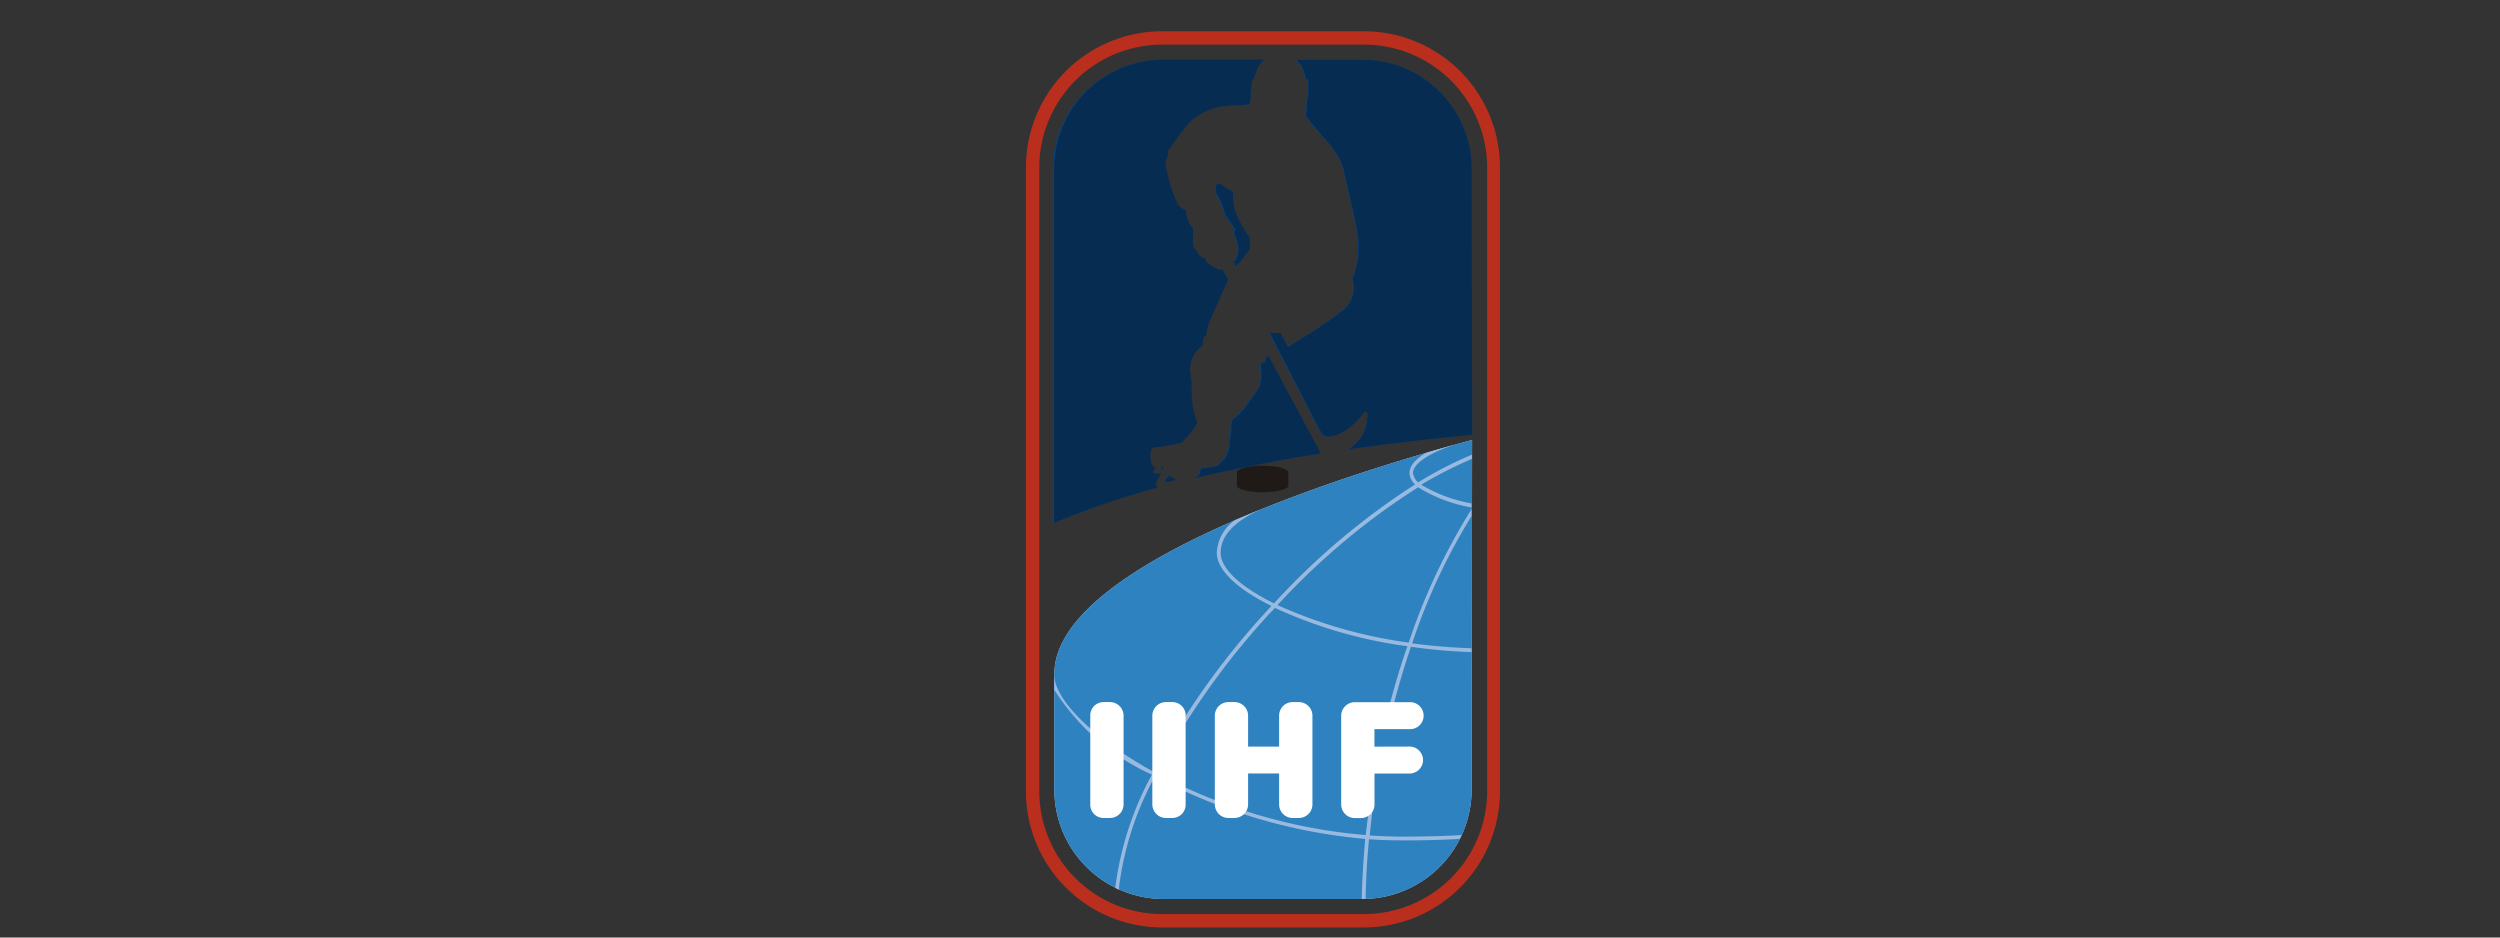
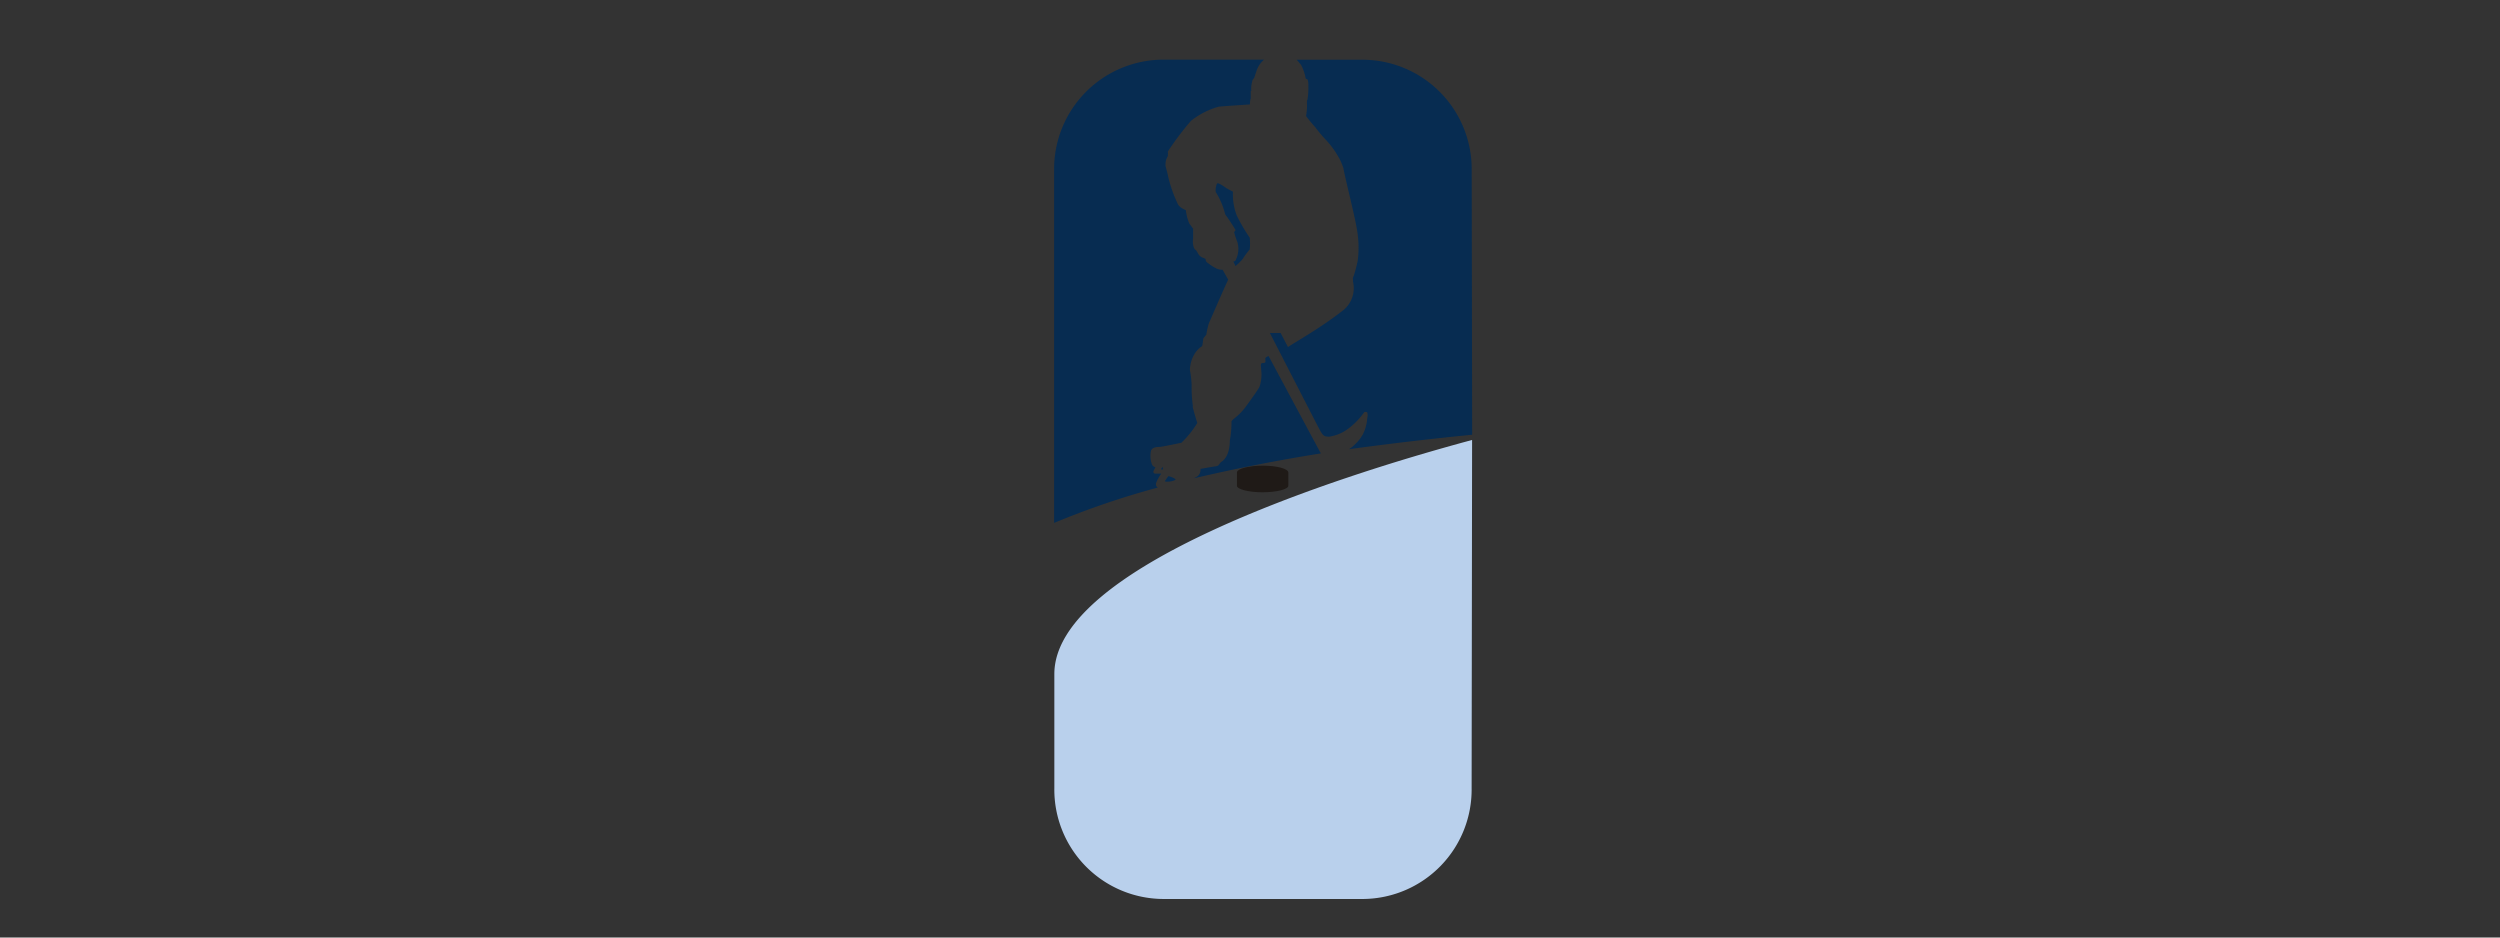
<svg xmlns="http://www.w3.org/2000/svg" width="80" height="30" viewBox="0 0 80 30">
  <rect x="0" y="0" width="80" height="30" fill="#333333" stroke="none" />
  <defs>
    <clipPath id="clip-Benutzerdefiniertes_Format_1">
      <rect width="80" height="30" />
    </clipPath>
  </defs>
  <g id="Benutzerdefiniertes_Format_1" data-name="Benutzerdefiniertes Format – 1" clip-path="url(#clip-Benutzerdefiniertes_Format_1)">
    <g id="Ebene_x0020_1" transform="translate(32 1)">
      <g id="_81561808" transform="translate(0)">
        <path id="_82271568" d="M174.082,1282.738l.015-11.137c-4.433,1.192-13.368,4.073-13.368,7.49v3.648a3.5,3.5,0,0,0,3.456,3.55h6.456a3.5,3.5,0,0,0,3.441-3.55l-9.192,3.55,9.192-3.55Z" transform="translate(-158.99 -1258.522)" fill="#b9d0ec" />
-         <path id="_81598392" d="M174.082,1282.738l.015-11.137c-4.433,1.192-13.368,4.073-13.368,7.49v3.648a3.5,3.5,0,0,0,3.456,3.55h6.456a3.5,3.5,0,0,0,3.441-3.55Z" transform="translate(-158.99 -1258.522)" fill="#2f82c0" />
        <path id="_81599696" d="M721.884,1316.57c-.454,0-.823.1-.823.219v.426c0,.109.369.207.823.207s.822-.1.822-.207v-.426C722.706,1316.668,722.337,1316.57,721.884,1316.57Z" transform="translate(-713.479 -1302.669)" fill="#1f1a17" />
-         <path id="_82018000" d="M11.6,96.315a1.426,1.426,0,0,1-.442.474c1.257-.17,2.57-.328,3.951-.462l-.015-8.45a3.5,3.5,0,0,0-3.453-3.55H9.47c.041.036.082.1.138.158a1.415,1.415,0,0,1,.151.438c0,.012.028.024.042.024s.028.024.041.1a2.7,2.7,0,0,1,0,.328,1.633,1.633,0,0,1-.028.243l-.013.013v.11a1.492,1.492,0,0,1-.014.279c0,.036-.014.085-.014.11a.794.794,0,0,0,.056.073c.026.036.165.206.235.279a4.931,4.931,0,0,0,.373.438,2.844,2.844,0,0,1,.373.511,1.742,1.742,0,0,1,.166.377c.028.207.359,1.5.429,1.933a3.266,3.266,0,0,1,.027,1.021,4.518,4.518,0,0,1-.124.474c-.056.109-.014.1-.028.182a.908.908,0,0,1-.359.961c-.7.547-1.561,1.021-1.727,1.143l-.234-.45H8.614l1.547,3c.151.279.166.316.359.316a1.33,1.33,0,0,0,.609-.255,2.367,2.367,0,0,0,.51-.523c.014-.024.069-.012.1,0a.366.366,0,0,1,0,.183,1.343,1.343,0,0,1-.138.523Zm-5.456-.9h0a4.349,4.349,0,0,1-.042-.681,3.081,3.081,0,0,0-.055-.474,1.032,1.032,0,0,1,.124-.475.774.774,0,0,1,.263-.291c.028-.024.028-.231.056-.267s.069-.085.083-.1a2.846,2.846,0,0,1,.082-.365c.069-.158.47-1.082.622-1.4l-.18-.316A.467.467,0,0,1,6.887,91a1.8,1.8,0,0,1-.263-.17.134.134,0,0,1-.069-.122c0-.025-.11-.036-.18-.1-.042-.024-.11-.182-.138-.194-.1-.048-.1-.329-.083-.353v-.328s-.1-.134-.125-.17a1.591,1.591,0,0,1-.11-.425s-.207-.073-.262-.207a4.39,4.39,0,0,1-.3-.851,2.958,2.958,0,0,0-.083-.328.577.577,0,0,1,.014-.219,1.176,1.176,0,0,1,.055-.121.526.526,0,0,0,0-.146,9.064,9.064,0,0,1,.746-.985,2.534,2.534,0,0,1,.885-.45c.055-.012,1.008-.073,1.008-.073l.014-.158s.014,0,.014-.036v-.243c0-.012.028,0,.028,0a.281.281,0,0,1-.014-.037A1.018,1.018,0,0,1,8.061,85c0-.024.042-.061.055-.085s.014-.049.083-.244a.767.767,0,0,1,.236-.34H5.16a3.509,3.509,0,0,0-3.468,3.55V99.148a26.742,26.742,0,0,1,3.33-1.131.124.124,0,0,1-.055-.146,1.36,1.36,0,0,1,.165-.3H4.925a.061.061,0,0,1-.041-.085c.014-.036.069-.121.055-.121a.153.153,0,0,1-.11-.1A.784.784,0,0,1,4.8,96.85c.028-.134.221-.134.276-.134s.65-.122.7-.134a3.21,3.21,0,0,0,.511-.633s-.125-.389-.152-.535Zm-.788,2.237h0s-.124.158-.11.17a.584.584,0,0,0,.331-.048c.055-.036-.18-.122-.221-.122Zm3.219-3.842h0s-.083.024-.1.061.014.122-.014.146-.1,0-.125.036,0,.134,0,.195a1.217,1.217,0,0,1-.055.547c-.027.061-.248.377-.456.656s-.414.377-.442.45a3.167,3.167,0,0,1-.055.62c0,.024.014.486-.262.669-.07.036-.07.134-.18.146-.166.024-.5.085-.5.085a.249.249,0,0,1-.152.268.285.285,0,0,1-.07.036c1.285-.3,2.639-.571,4.089-.8-.013-.025-.026-.049-.041-.073l-1.643-3.04ZM5.188,97.434h0l-.028-.085c-.014.036-.042.072-.042.085A.135.135,0,0,0,5.188,97.434Zm2.252-6.651h0l.069.146a1.912,1.912,0,0,0,.235-.231,2.263,2.263,0,0,1,.221-.3,1.749,1.749,0,0,0,0-.377,5.6,5.6,0,0,1-.414-.706,1.888,1.888,0,0,1-.125-.766l-.207-.11s-.248-.182-.29-.158-.083.255-.041.3a2.377,2.377,0,0,1,.29.693,5.919,5.919,0,0,1,.332.5c0,.024-.056.061-.041.085a2.486,2.486,0,0,0,.1.3.788.788,0,0,1-.07.608c-.013,0-.041.012-.055.012L0,94.756l7.439-3.973Z" transform="translate(0 -83.415)" fill="#004386" />
        <path id="_82057944" d="M170.6,96.315a1.426,1.426,0,0,1-.44.474c1.253-.17,2.561-.328,3.938-.462l-.015-8.45a3.5,3.5,0,0,0-3.441-3.55h-2.161c.041.036.082.1.138.158a1.417,1.417,0,0,1,.151.438c0,.012.028.024.042.024s.028.024.041.1a2.716,2.716,0,0,1,0,.328,1.637,1.637,0,0,1-.028.243l-.013.013v.11a1.5,1.5,0,0,1-.014.279c0,.036-.014.085-.014.11a.8.8,0,0,0,.056.073c.026.036.165.206.234.279a4.935,4.935,0,0,0,.371.438,2.843,2.843,0,0,1,.371.511,1.746,1.746,0,0,1,.165.377c.028.207.358,1.5.427,1.933a3.277,3.277,0,0,1,.027,1.021,4.533,4.533,0,0,1-.124.474c-.056.109-.014.1-.028.182a.91.91,0,0,1-.358.961c-.7.547-1.556,1.021-1.721,1.143l-.234-.45h-.344l1.542,3c.151.279.165.316.357.316a1.323,1.323,0,0,0,.607-.255,2.366,2.366,0,0,0,.509-.523c.014-.024.069-.012.1,0a.369.369,0,0,1,0,.183A1.346,1.346,0,0,1,170.6,96.315Zm-5.438-.9h0a4.371,4.371,0,0,1-.041-.681,3.087,3.087,0,0,0-.055-.474,1.035,1.035,0,0,1,.123-.474.773.773,0,0,1,.262-.291c.028-.024.028-.231.056-.267s.068-.085.083-.1a2.856,2.856,0,0,1,.082-.365c.069-.158.468-1.082.619-1.4l-.179-.316A.464.464,0,0,1,165.9,91a1.79,1.79,0,0,1-.262-.17.134.134,0,0,1-.069-.122c0-.025-.11-.036-.179-.1-.042-.024-.11-.182-.138-.194-.1-.048-.1-.329-.083-.353v-.328s-.1-.134-.124-.17a1.6,1.6,0,0,1-.11-.425s-.207-.073-.262-.207a4.4,4.4,0,0,1-.3-.851,2.968,2.968,0,0,0-.083-.328.579.579,0,0,1,.014-.219,1.174,1.174,0,0,1,.055-.122.529.529,0,0,0,0-.146,9.063,9.063,0,0,1,.743-.985,2.521,2.521,0,0,1,.882-.45c.055-.012,1-.073,1-.073l.014-.158s.014,0,.014-.036v-.243c0-.012.028,0,.028,0a.284.284,0,0,1-.014-.037,1.02,1.02,0,0,1,.041-.291c0-.024.041-.061.055-.085s.014-.049.083-.243a.767.767,0,0,1,.235-.34h-3.263a3.5,3.5,0,0,0-3.456,3.55V99.148a26.6,26.6,0,0,1,3.318-1.131.124.124,0,0,1-.055-.146,1.364,1.364,0,0,1,.165-.3h-.206a.061.061,0,0,1-.041-.085c.014-.036.068-.121.055-.121a.153.153,0,0,1-.11-.1.787.787,0,0,1-.028-.414c.028-.134.22-.134.275-.134s.647-.122.7-.134a3.209,3.209,0,0,0,.509-.632s-.124-.389-.151-.535Zm-.785,2.237h0s-.123.158-.11.17a.58.58,0,0,0,.33-.048C164.651,97.738,164.417,97.653,164.376,97.653Zm3.208-3.842h0s-.083.024-.1.061.014.122-.014.146-.1,0-.124.036,0,.134,0,.194a1.221,1.221,0,0,1-.055.547c-.027.061-.247.377-.454.656s-.413.377-.441.45a3.181,3.181,0,0,1-.055.62c0,.024.014.486-.261.669-.07.036-.07.134-.179.146-.165.024-.5.085-.5.085a.249.249,0,0,1-.151.268.286.286,0,0,1-.069.036c1.281-.3,2.63-.571,4.075-.8-.013-.025-.026-.049-.041-.073Zm-3.373,3.624h0l-.028-.085c-.014.036-.041.073-.041.085A.134.134,0,0,0,164.211,97.434Zm2.244-6.651h0l.069.146a1.909,1.909,0,0,0,.234-.231,2.263,2.263,0,0,1,.221-.3,1.756,1.756,0,0,0,0-.377,5.6,5.6,0,0,1-.413-.706,1.893,1.893,0,0,1-.124-.766l-.207-.11s-.247-.182-.289-.158-.083.255-.041.3a2.382,2.382,0,0,1,.289.693,5.922,5.922,0,0,1,.331.5c0,.024-.055.061-.041.085a2.484,2.484,0,0,0,.1.3.79.79,0,0,1-.07.608C166.5,90.771,166.469,90.783,166.455,90.783Z" transform="translate(-158.989 -83.415)" fill="#072c51" />
-         <path id="_81491464" d="M171.878,1297.782c.619,0,1.225-.012,1.817-.049.026-.037.041-.085.069-.122-.619.037-1.253.049-1.886.049-.358,0-.716-.012-1.06-.037.027-.242.054-.5.082-.753l-.11-.025c-.041.267-.068.51-.1.766A17.09,17.09,0,0,1,164,1295.63a24.313,24.313,0,0,1,3.524-5.01c.083-.1.179-.182.262-.279a14.739,14.739,0,0,0,4.24,1.228c-.22.607-.4,1.24-.578,1.9l.124.025c.165-.656.358-1.29.565-1.909a16.849,16.849,0,0,0,1.94.17v-.121c-.646-.024-1.279-.073-1.9-.158a19.437,19.437,0,0,1,1.9-4.073v-.219a19.775,19.775,0,0,0-2.009,4.268,15.1,15.1,0,0,1-4.2-1.2,22.52,22.52,0,0,1,4.5-3.77,4.8,4.8,0,0,0,1.706.645V1287a4.858,4.858,0,0,1-1.61-.6,13.951,13.951,0,0,1,1.625-.827v-.134a12.43,12.43,0,0,0-1.721.887.511.511,0,0,1-.165-.3c0-.3.522-.644,1.348-.912-.3.085-.606.17-.936.268-.344.206-.523.425-.523.644a.52.52,0,0,0,.179.365,22.774,22.774,0,0,0-4.515,3.806c-1.06-.523-1.707-1.106-1.707-1.617,0-.559.454-1.021,1.322-1.411l-.868.365a1.362,1.362,0,0,0-.578,1.045c0,.547.661,1.167,1.749,1.7-.083.085-.152.171-.234.256a24.31,24.31,0,0,0-3.552,5.045c-1.928-1.069-3.153-2.3-3.167-3.1v.474a7.218,7.218,0,0,0,3.126,2.724,10.287,10.287,0,0,0-1.171,3.623,1.034,1.034,0,0,1,.111.061,9.944,9.944,0,0,1,1.156-3.623c.041.024.082.037.124.061a17.526,17.526,0,0,0,6.607,1.933c-.054.656-.1,1.3-.11,1.921h.124c.014-.62.041-1.253.11-1.909q.537.037,1.074.036Z" transform="translate(-158.988 -1271.889)" fill="#99bae0" />
-         <path id="_82001008" d="M315.348,2048.786a.431.431,0,1,1,0,.863h-1.121v1a.434.434,0,0,1-.426.425h-.2a.437.437,0,0,1-.44-.425v-2.858a.437.437,0,0,1,.44-.425h1.745a.432.432,0,1,1,0,.863h-1.121v.56Zm-3.107,1.86h0a.436.436,0,0,1-.44.425h-.2a.433.433,0,0,1-.426-.425v-1h-.993v1a.437.437,0,0,1-.44.425h-.185a.436.436,0,0,1-.44-.425v-2.858a.437.437,0,0,1,.44-.425h.185a.437.437,0,0,1,.44.425v1h.993v-1a.433.433,0,0,1,.426-.425h.2a.437.437,0,0,1,.44.425Zm-4.058,0h0a.424.424,0,0,1-.426.425h-.2a.436.436,0,0,1-.439-.425v-2.858a.436.436,0,0,1,.439-.425h.2a.424.424,0,0,1,.426.425Zm-1.986,0h0a.436.436,0,0,1-.44.425h-.2a.424.424,0,0,1-.425-.425v-2.858a.424.424,0,0,1,.425-.425h.2a.437.437,0,0,1,.44.425Z" transform="translate(-302.243 -2025.896)" fill="#fff" />
-         <path id="_82001328" d="M91.5,24.318a3.941,3.941,0,0,1-3.924,3.932H81.093a3.933,3.933,0,0,1-3.924-3.932V4.36A3.933,3.933,0,0,1,81.093.428h6.479A3.941,3.941,0,0,1,91.5,4.36ZM87.573,0H81.093a4.362,4.362,0,0,0-4.353,4.36V24.318a4.361,4.361,0,0,0,4.353,4.36h6.479a4.358,4.358,0,0,0,4.338-4.36V4.36A4.358,4.358,0,0,0,87.573,0Z" transform="translate(-75.911)" fill="#ba2e1d" />
      </g>
    </g>
  </g>
</svg>